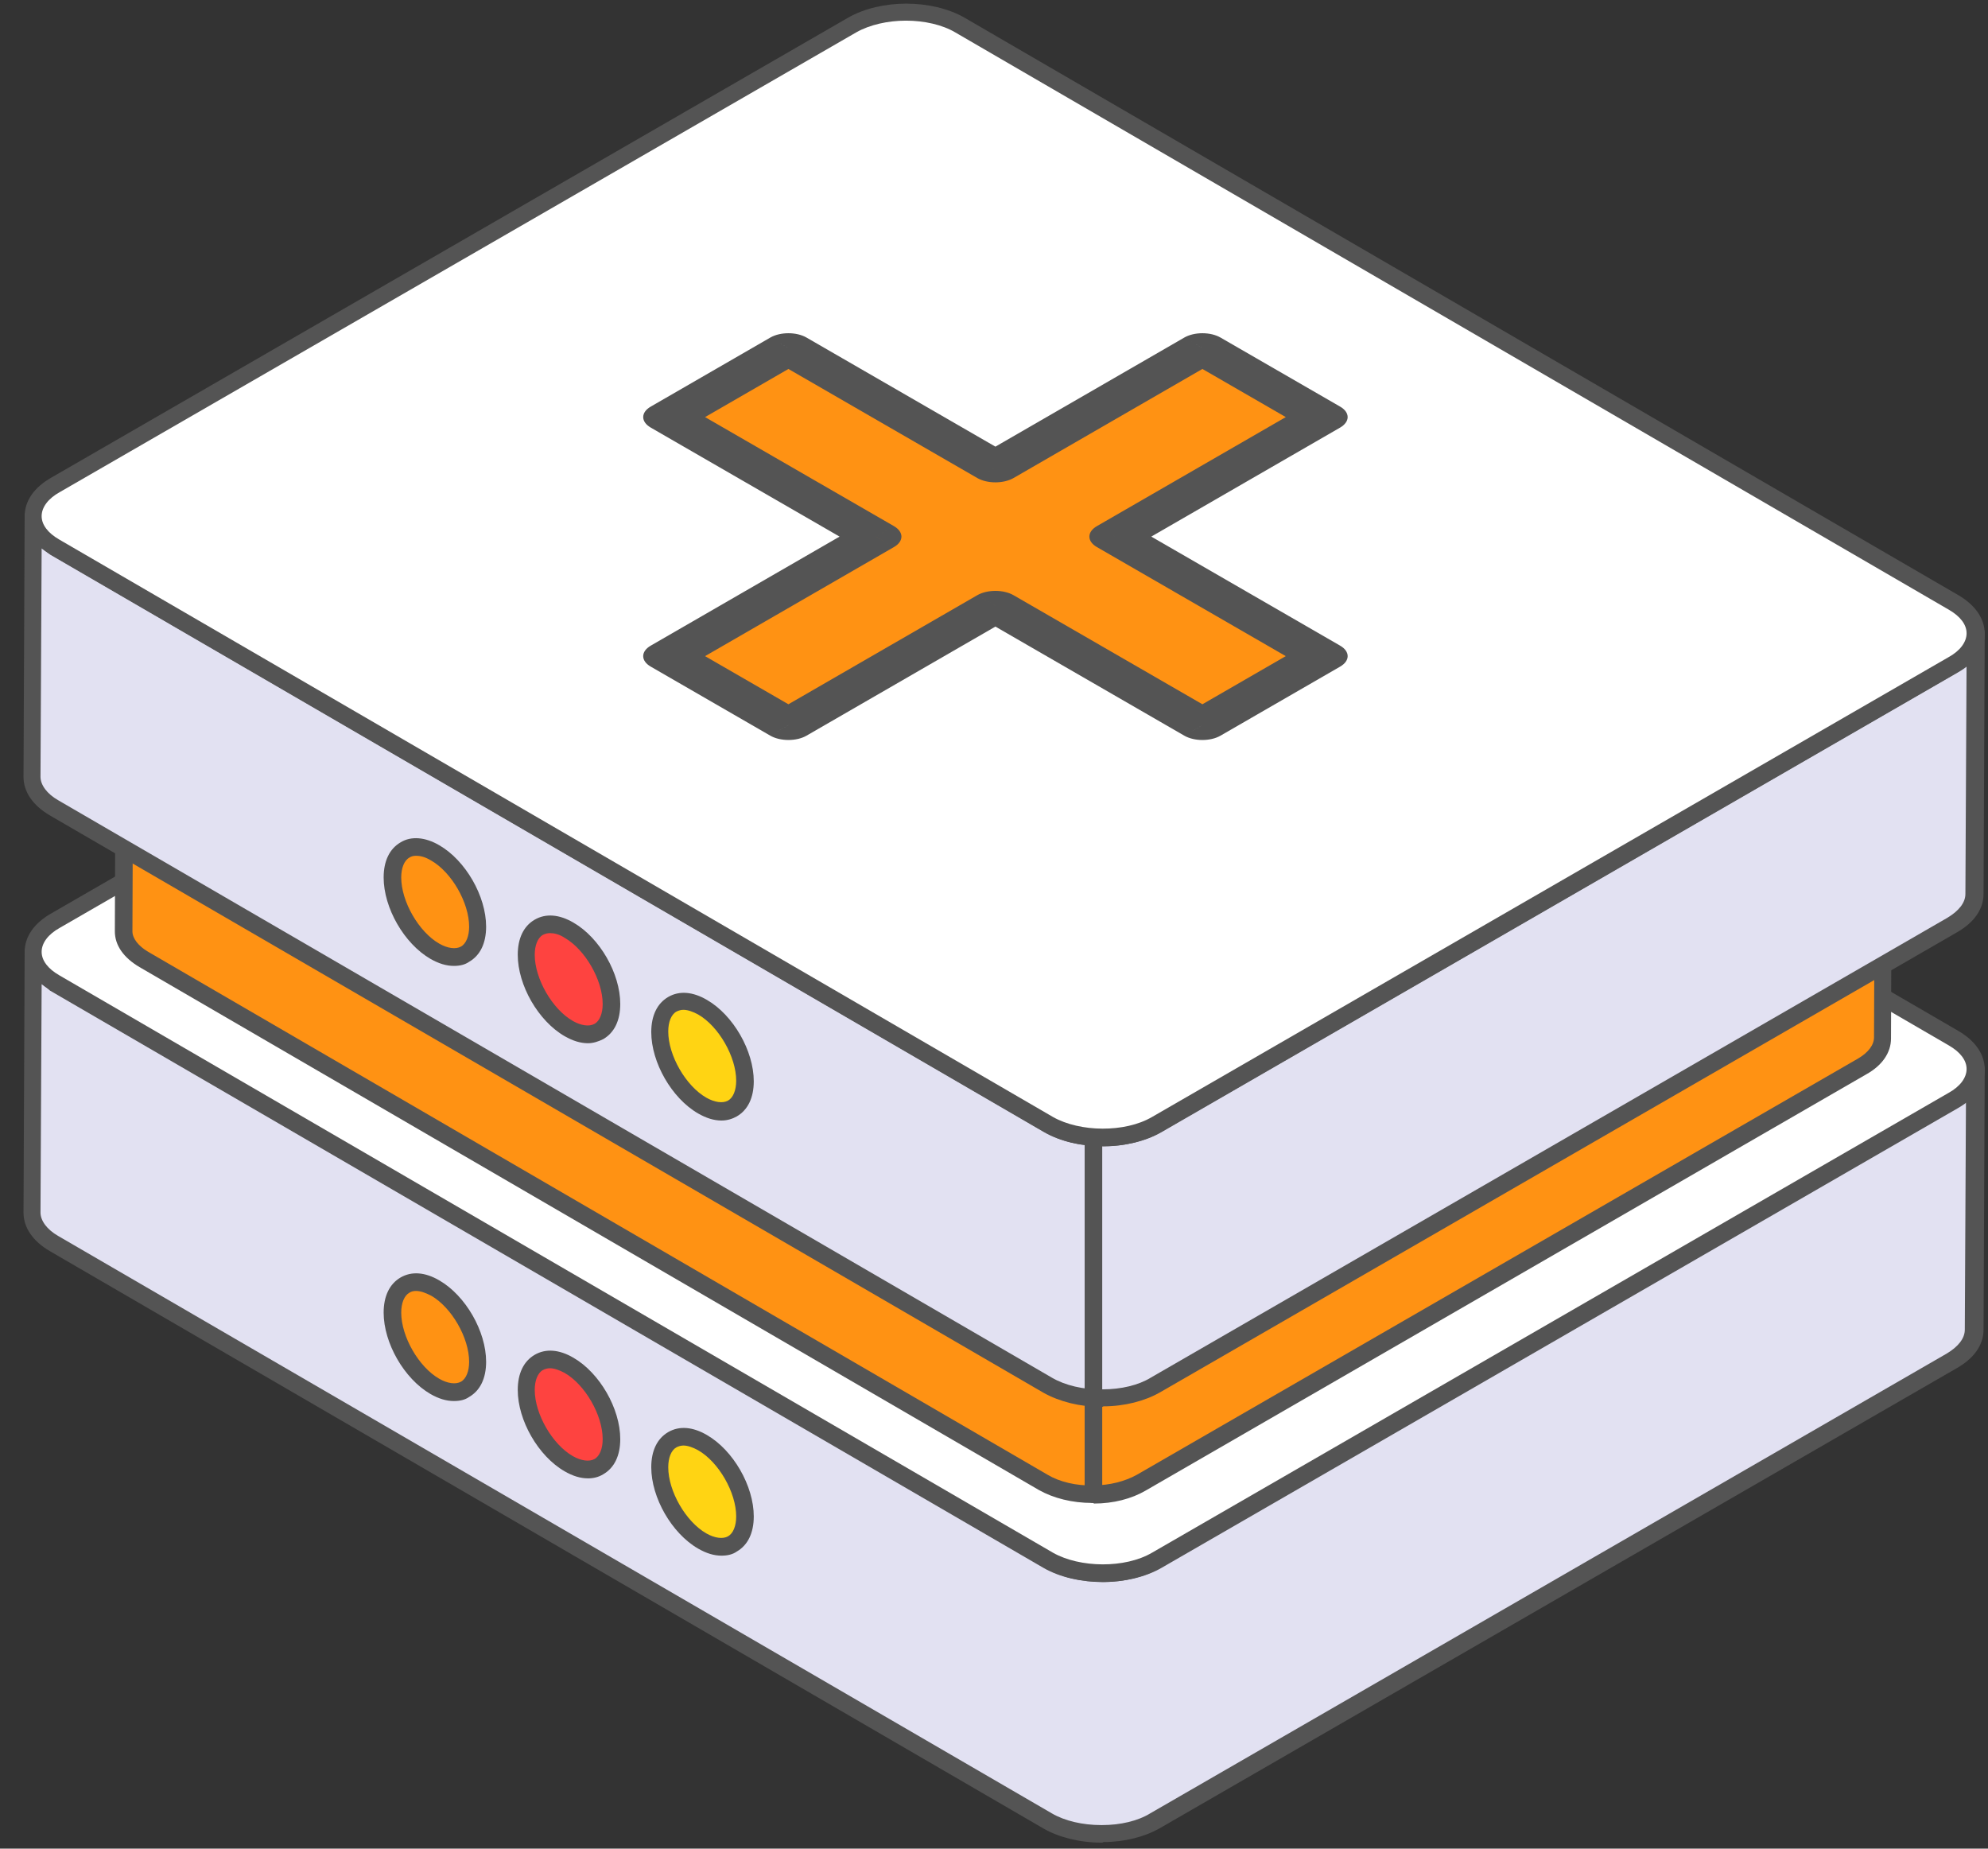
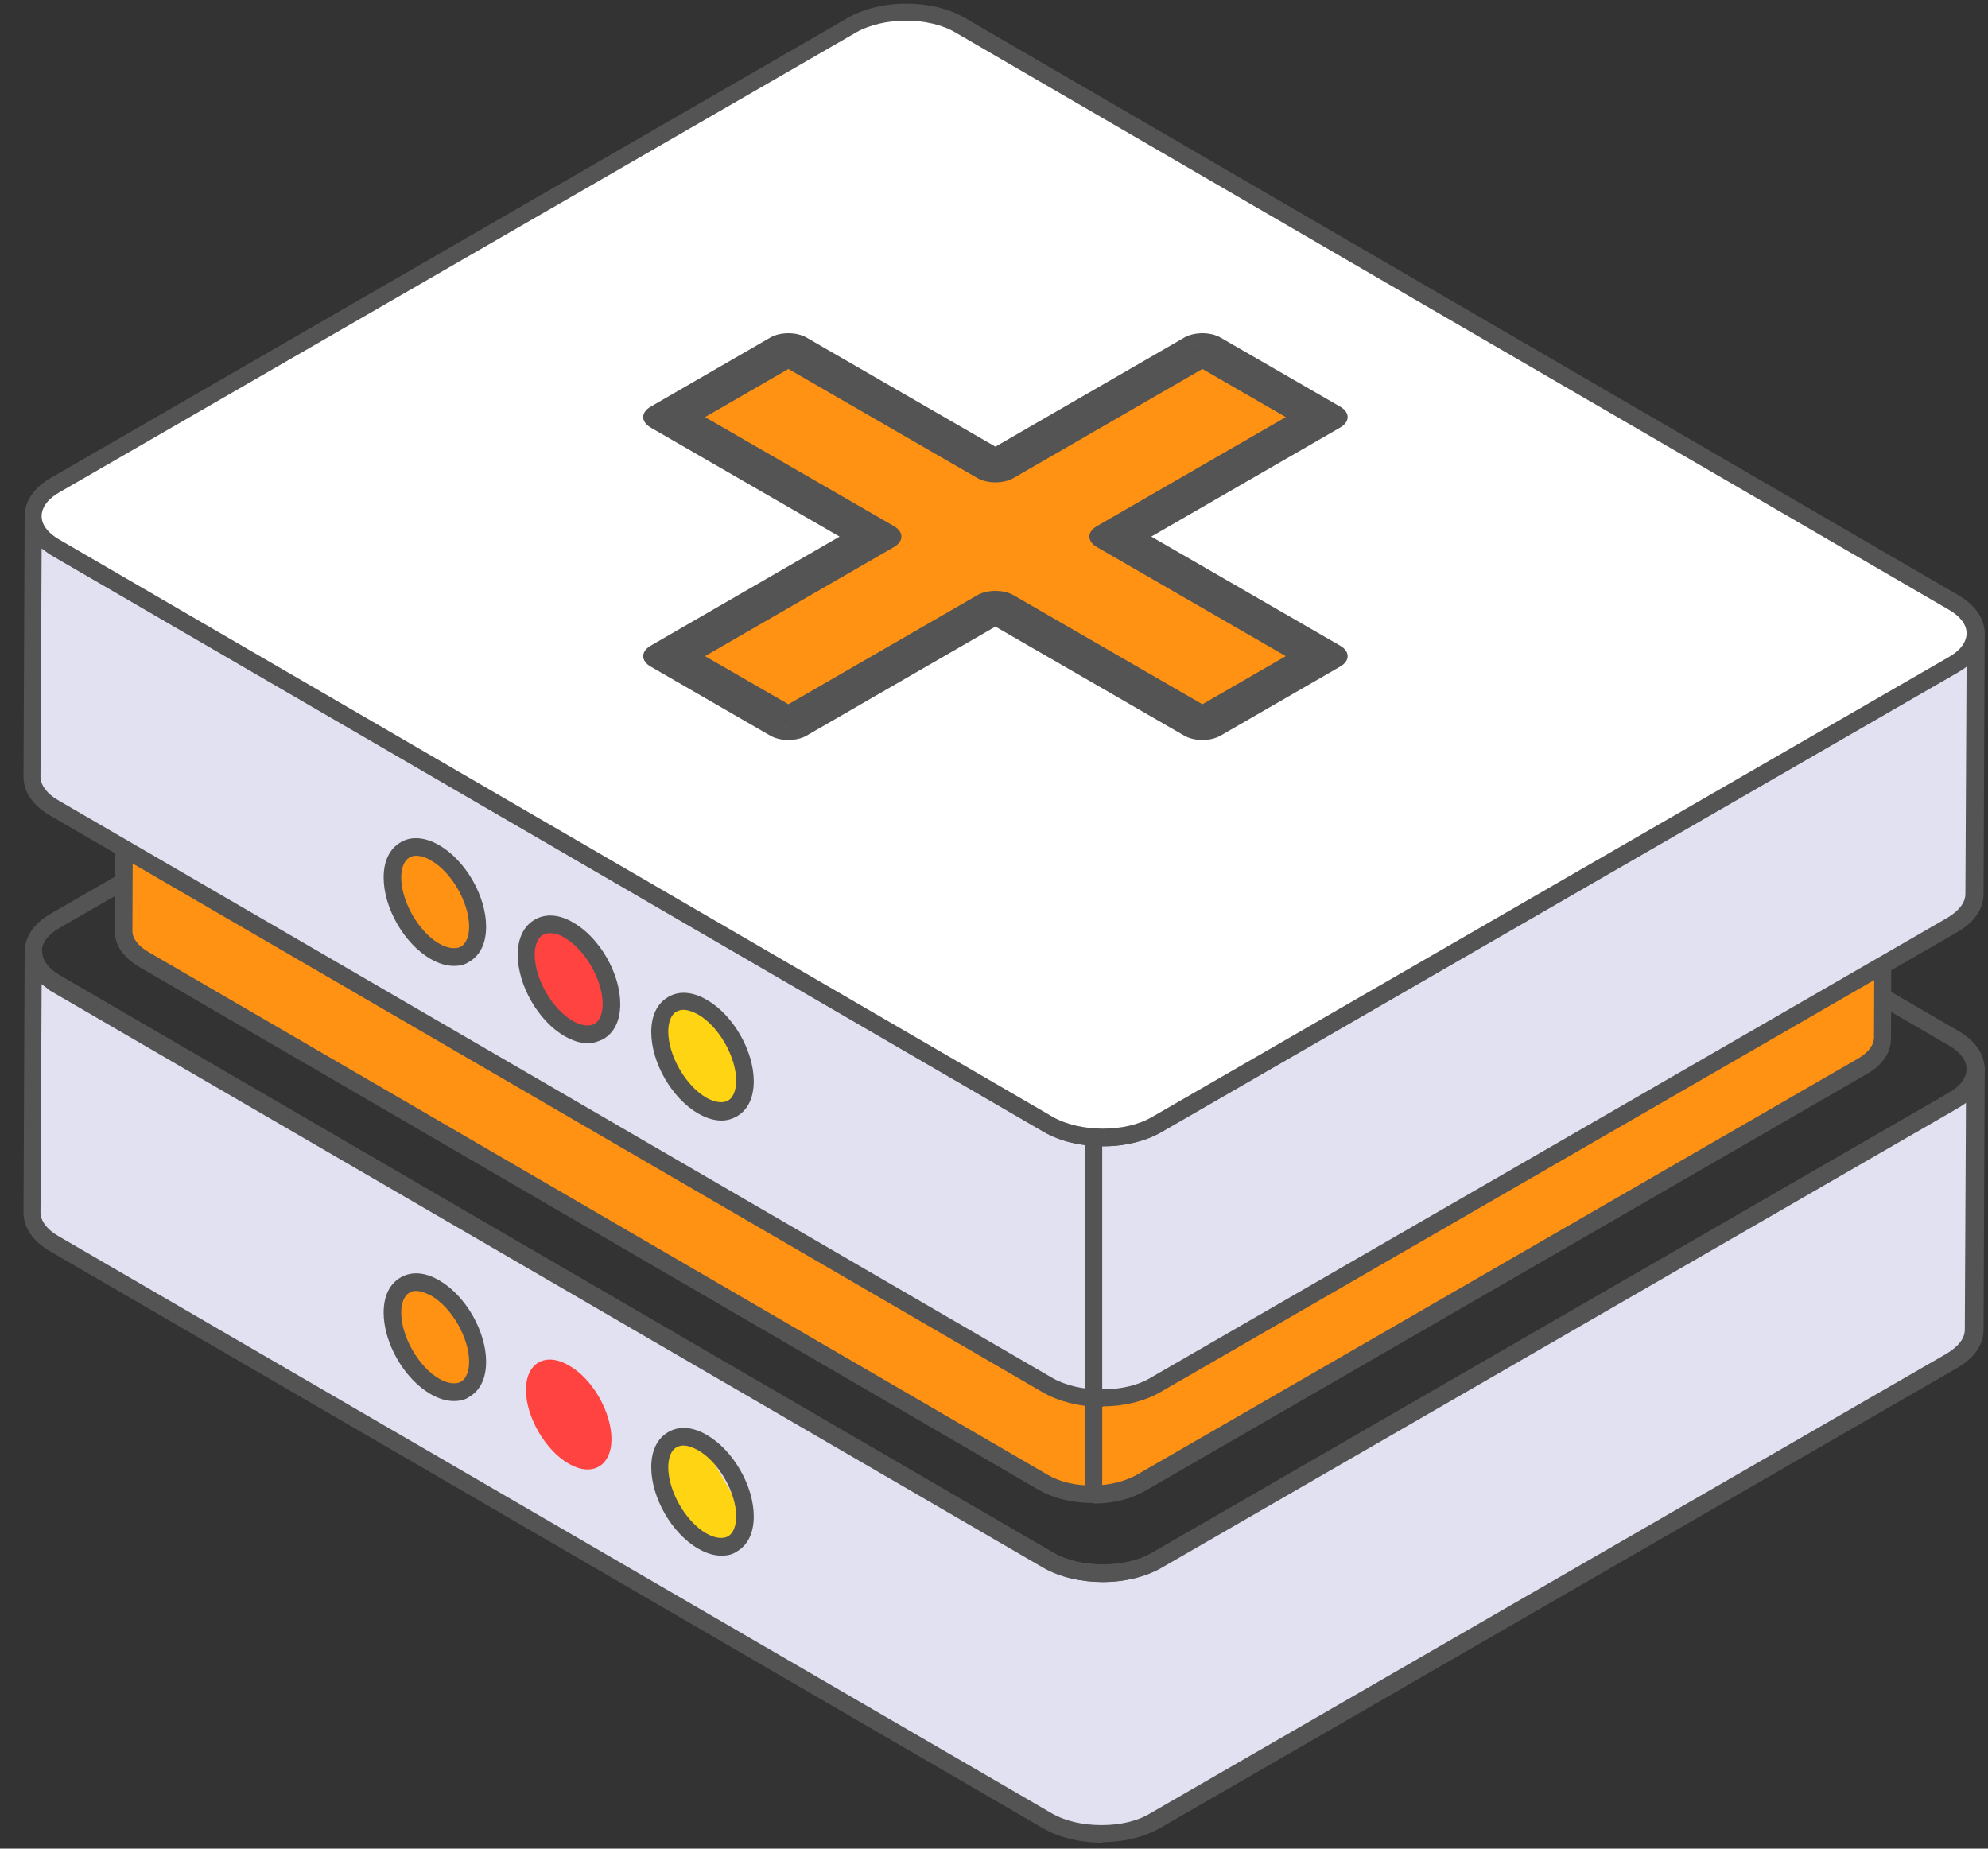
<svg xmlns="http://www.w3.org/2000/svg" width="57" height="53" viewBox="0 0 57 53" fill="none">
  <rect x="0" y="0" width="57" height="53" fill="#333333" stroke="none" />
  <path d="M0.959 27.289C0.959 27.608 1.177 27.927 1.597 28.178L30.091 44.734C30.527 44.986 31.098 45.103 31.669 45.103C32.207 45.103 32.761 44.969 33.18 44.734L56.016 31.553C56.452 31.302 56.654 30.983 56.654 30.647L56.62 38.119C56.62 38.438 56.402 38.773 55.982 39.025L33.13 52.206C32.71 52.441 32.173 52.575 31.619 52.575C31.048 52.575 30.477 52.458 30.041 52.206L1.547 35.65C1.127 35.398 0.909 35.08 0.909 34.76L0.959 27.289Z" fill="#E2E1F2" />
  <path d="M31.585 52.828C30.964 52.828 30.36 52.676 29.923 52.425L1.429 35.869C0.942 35.584 0.674 35.197 0.674 34.761L0.707 27.289C0.707 27.154 0.825 27.037 0.959 27.037C1.094 27.037 1.211 27.154 1.211 27.289C1.211 27.524 1.396 27.776 1.715 27.96L30.209 44.516C30.578 44.734 31.132 44.869 31.669 44.852C32.19 44.852 32.694 44.734 33.046 44.516L55.882 31.335C56.217 31.151 56.402 30.899 56.402 30.664V30.647C56.402 30.513 56.52 30.395 56.654 30.395C56.788 30.395 56.906 30.513 56.906 30.647V30.664L56.872 38.119C56.872 38.555 56.604 38.942 56.1 39.227L33.264 52.408C32.828 52.66 32.24 52.811 31.636 52.811C31.619 52.828 31.602 52.828 31.585 52.828ZM1.194 28.212L1.161 34.761C1.161 34.996 1.345 35.248 1.664 35.432L30.158 51.988C30.528 52.206 31.048 52.324 31.569 52.324C31.585 52.324 31.585 52.324 31.602 52.324C32.123 52.324 32.627 52.206 32.979 51.988L55.815 38.807C56.15 38.606 56.335 38.371 56.335 38.119L56.368 31.587C56.285 31.654 56.201 31.705 56.1 31.772L33.264 44.953C32.828 45.205 32.24 45.356 31.636 45.356C30.998 45.356 30.393 45.221 29.923 44.953L1.429 28.397C1.362 28.33 1.278 28.279 1.194 28.212Z" fill="#545454" />
-   <path d="M1.597 26.382C0.741 26.869 0.741 27.675 1.581 28.162L30.075 44.718C30.931 45.205 32.308 45.205 33.164 44.718L55.999 31.537C56.856 31.05 56.856 30.244 56.016 29.757L27.522 13.201C26.666 12.714 25.289 12.714 24.433 13.201L1.597 26.382Z" fill="white" />
  <path d="M31.619 45.356C31.015 45.356 30.427 45.221 29.957 44.953L1.463 28.397C0.976 28.112 0.708 27.725 0.708 27.289C0.708 26.852 0.976 26.466 1.48 26.181L24.315 13C25.256 12.463 26.716 12.463 27.657 13L56.15 29.556C56.637 29.841 56.906 30.227 56.906 30.664C56.906 31.1 56.637 31.486 56.134 31.772L33.298 44.953C32.828 45.221 32.224 45.356 31.619 45.356ZM25.977 13.084C25.457 13.084 24.936 13.201 24.55 13.42L1.715 26.6C1.379 26.785 1.194 27.037 1.194 27.289C1.194 27.541 1.379 27.776 1.698 27.96L30.192 44.516C30.964 44.953 32.257 44.969 33.03 44.516L55.865 31.335C56.201 31.151 56.386 30.899 56.386 30.647C56.386 30.395 56.201 30.16 55.882 29.975L27.388 13.42C27.018 13.185 26.498 13.084 25.977 13.084Z" fill="#545454" />
  <path d="M13.703 39.059C13.703 39.832 13.149 40.151 12.477 39.764C11.806 39.378 11.252 38.421 11.252 37.649C11.252 36.877 11.806 36.557 12.477 36.944C13.149 37.33 13.703 38.27 13.703 39.059Z" fill="#FF9213" />
  <path d="M13.015 40.167C12.797 40.167 12.578 40.1 12.343 39.966C11.588 39.529 11 38.505 11 37.632C11 37.162 11.168 36.809 11.487 36.624C11.806 36.44 12.192 36.473 12.595 36.708C13.351 37.145 13.938 38.169 13.938 39.042C13.938 39.512 13.771 39.865 13.451 40.05C13.334 40.134 13.183 40.167 13.015 40.167ZM11.924 37.011C11.856 37.011 11.789 37.027 11.739 37.061C11.588 37.145 11.504 37.363 11.504 37.632C11.504 38.32 12.007 39.193 12.595 39.529C12.83 39.664 13.065 39.697 13.216 39.613C13.367 39.529 13.451 39.311 13.451 39.042C13.451 38.354 12.948 37.481 12.36 37.145C12.192 37.061 12.058 37.011 11.924 37.011Z" fill="#545454" />
  <path d="M17.532 41.259C17.532 42.031 16.978 42.35 16.306 41.964C15.634 41.578 15.08 40.621 15.08 39.849C15.08 39.076 15.634 38.757 16.306 39.143C16.994 39.529 17.532 40.487 17.532 41.259Z" fill="#FE4340" />
-   <path d="M16.86 42.384C16.642 42.384 16.424 42.317 16.189 42.182C15.433 41.746 14.845 40.722 14.845 39.849C14.845 39.378 15.013 39.026 15.332 38.841C15.651 38.656 16.037 38.69 16.44 38.925C17.196 39.361 17.784 40.386 17.784 41.259C17.784 41.729 17.616 42.082 17.297 42.266C17.162 42.35 17.011 42.384 16.86 42.384ZM15.769 39.227C15.702 39.227 15.634 39.244 15.567 39.278C15.416 39.361 15.332 39.58 15.332 39.849C15.332 40.537 15.836 41.41 16.424 41.746C16.659 41.88 16.894 41.914 17.045 41.83C17.196 41.746 17.28 41.528 17.28 41.259C17.28 40.571 16.776 39.697 16.189 39.361C16.037 39.278 15.886 39.227 15.769 39.227Z" fill="#545454" />
-   <path d="M21.36 43.475C21.36 44.248 20.806 44.566 20.134 44.18C19.462 43.794 18.908 42.837 18.908 42.065C18.908 41.292 19.462 40.973 20.134 41.359C20.822 41.746 21.36 42.703 21.36 43.475Z" fill="#FFD413" />
+   <path d="M21.36 43.475C21.36 44.248 20.806 44.566 20.134 44.18C19.462 43.794 18.908 42.837 18.908 42.065C18.908 41.292 19.462 40.973 20.134 41.359Z" fill="#FFD413" />
  <path d="M20.688 44.6C20.47 44.6 20.252 44.533 20.017 44.398C19.261 43.962 18.673 42.938 18.673 42.065C18.673 41.594 18.841 41.242 19.16 41.057C19.479 40.872 19.865 40.906 20.268 41.141C21.024 41.578 21.612 42.602 21.612 43.475C21.612 43.945 21.444 44.298 21.125 44.482C21.007 44.566 20.856 44.6 20.688 44.6ZM19.597 41.443C19.53 41.443 19.462 41.46 19.395 41.494C19.244 41.578 19.16 41.796 19.16 42.065C19.16 42.753 19.664 43.626 20.252 43.962C20.487 44.096 20.722 44.13 20.873 44.046C21.024 43.962 21.108 43.744 21.108 43.475C21.108 42.786 20.604 41.913 20.017 41.578C19.866 41.494 19.714 41.443 19.597 41.443Z" fill="#545454" />
  <path d="M3.595 16.744C3.595 17.029 3.78 17.332 4.166 17.55L29.957 32.544C30.343 32.779 30.863 32.88 31.384 32.88C31.871 32.88 32.375 32.762 32.744 32.544L53.413 20.606C53.8 20.388 54.001 20.085 54.001 19.783L53.967 29.74C53.967 30.042 53.766 30.328 53.38 30.563L32.71 42.501C32.324 42.719 31.837 42.837 31.35 42.837C30.83 42.837 30.309 42.736 29.923 42.501L4.133 27.507C3.746 27.289 3.562 26.986 3.562 26.701L3.595 16.744Z" fill="#FF9213" />
  <path d="M31.317 43.089C30.746 43.089 30.209 42.955 29.789 42.719L3.998 27.725C3.545 27.457 3.293 27.104 3.293 26.701L3.327 16.744C3.327 16.61 3.444 16.492 3.579 16.492C3.713 16.492 3.83 16.61 3.83 16.744C3.83 16.963 3.998 17.164 4.284 17.332L30.074 32.326C30.41 32.528 30.88 32.628 31.384 32.628C31.854 32.628 32.291 32.511 32.627 32.326L53.296 20.388C53.581 20.22 53.749 20.002 53.749 19.8C53.749 19.666 53.867 19.548 54.001 19.548C54.135 19.548 54.253 19.666 54.253 19.8C54.253 19.8 54.253 19.8 54.253 19.817L54.219 29.774C54.219 30.177 53.968 30.546 53.514 30.798L32.845 42.736C32.442 42.971 31.921 43.106 31.367 43.106C31.351 43.089 31.334 43.089 31.317 43.089ZM3.83 17.634L3.797 26.701C3.797 26.903 3.965 27.121 4.25 27.289L30.041 42.283C30.377 42.484 30.863 42.602 31.351 42.585C31.821 42.585 32.257 42.468 32.593 42.283L53.279 30.345C53.565 30.177 53.732 29.959 53.732 29.74L53.766 20.673C53.699 20.724 53.632 20.774 53.565 20.808L32.895 32.746C32.492 32.981 31.972 33.115 31.418 33.115C30.83 33.115 30.276 32.998 29.856 32.746L4.066 17.752C3.965 17.718 3.898 17.668 3.83 17.634Z" fill="#545454" />
  <path d="M0.959 14.796C0.959 15.116 1.177 15.434 1.597 15.686L30.091 32.242C30.527 32.494 31.098 32.611 31.669 32.611C32.207 32.611 32.761 32.477 33.18 32.242L56.016 19.061C56.452 18.809 56.654 18.49 56.654 18.155L56.62 25.627C56.62 25.945 56.402 26.281 55.982 26.533L33.13 39.714C32.71 39.949 32.173 40.083 31.619 40.083C31.048 40.083 30.477 39.966 30.041 39.714L1.547 23.158C1.127 22.906 0.909 22.587 0.909 22.268L0.959 14.796Z" fill="#E2E1F2" />
  <path d="M31.585 40.335C30.964 40.335 30.377 40.184 29.923 39.932L1.429 23.377C0.942 23.091 0.674 22.705 0.674 22.269L0.707 14.797C0.707 14.662 0.825 14.545 0.959 14.545C1.094 14.545 1.211 14.662 1.211 14.797C1.211 15.032 1.396 15.284 1.715 15.468L30.209 32.024C30.578 32.242 31.099 32.36 31.669 32.36C32.19 32.36 32.694 32.242 33.046 32.024L55.882 18.843C56.217 18.659 56.402 18.407 56.402 18.172V18.155C56.402 18.02 56.52 17.903 56.654 17.903C56.788 17.903 56.906 18.02 56.906 18.155V18.172L56.872 25.627C56.872 26.063 56.604 26.45 56.1 26.735L33.264 39.916C32.828 40.167 32.24 40.319 31.636 40.319C31.619 40.335 31.602 40.335 31.585 40.335ZM1.194 15.72L1.161 22.269C1.161 22.504 1.345 22.756 1.664 22.94L30.158 39.496C30.528 39.714 31.065 39.848 31.619 39.832C32.14 39.832 32.643 39.714 32.996 39.496L55.831 26.315C56.167 26.114 56.352 25.879 56.352 25.627L56.385 19.095C56.301 19.162 56.217 19.213 56.117 19.28L33.281 32.461C32.845 32.712 32.257 32.864 31.653 32.864C31.015 32.864 30.41 32.729 29.94 32.461L1.446 15.905C1.362 15.838 1.278 15.787 1.194 15.72Z" fill="#545454" />
  <path d="M1.597 13.89C0.741 14.377 0.741 15.183 1.581 15.67L30.075 32.225C30.931 32.712 32.308 32.712 33.164 32.225L55.999 19.045C56.856 18.558 56.856 17.752 56.016 17.265L27.522 0.709C26.666 0.222 25.289 0.222 24.433 0.709L1.597 13.89Z" fill="white" />
  <mask id="path-16-outside-1_567_17030" maskUnits="userSpaceOnUse" x="11.22" y="5.551" width="34.641" height="20" fill="black">
    <rect fill="white" x="11.22" y="5.551" width="34.641" height="20" />
    <path fill-rule="evenodd" clip-rule="evenodd" d="M25.112 15.384L19.177 18.811L22.606 20.791L28.541 17.364L34.476 20.791L37.905 18.811L31.97 15.384L37.905 11.958L34.476 9.978L28.541 13.405L22.606 9.978L19.177 11.958L25.112 15.384Z" />
  </mask>
  <path fill-rule="evenodd" clip-rule="evenodd" d="M25.112 15.384L19.177 18.811L22.606 20.791L28.541 17.364L34.476 20.791L37.905 18.811L31.97 15.384L37.905 11.958L34.476 9.978L28.541 13.405L22.606 9.978L19.177 11.958L25.112 15.384Z" fill="#FF9213" />
  <path d="M19.177 18.811L18.657 18.511C18.37 18.677 18.37 18.945 18.657 19.111L19.177 18.811ZM25.112 15.384L25.631 15.684C25.769 15.605 25.846 15.497 25.846 15.384C25.846 15.272 25.769 15.164 25.631 15.084L25.112 15.384ZM22.606 20.791L22.086 21.091C22.224 21.171 22.411 21.215 22.606 21.215C22.801 21.215 22.988 21.171 23.125 21.091L22.606 20.791ZM28.541 17.364L29.06 17.064C28.773 16.899 28.308 16.899 28.021 17.064L28.541 17.364ZM34.476 20.791L33.956 21.091C34.243 21.257 34.709 21.257 34.995 21.091L34.476 20.791ZM37.905 18.811L38.425 19.111C38.712 18.945 38.712 18.677 38.425 18.511L37.905 18.811ZM31.97 15.384L31.45 15.084C31.163 15.25 31.163 15.519 31.45 15.684L31.97 15.384ZM37.905 11.958L38.425 12.258C38.562 12.178 38.64 12.07 38.64 11.958C38.64 11.845 38.562 11.737 38.425 11.658L37.905 11.958ZM34.476 9.978L34.995 9.678C34.709 9.512 34.243 9.512 33.956 9.678L34.476 9.978ZM28.541 13.405L28.021 13.705C28.308 13.87 28.773 13.87 29.06 13.705L28.541 13.405ZM22.606 9.978L23.125 9.678C22.838 9.512 22.373 9.512 22.086 9.678L22.606 9.978ZM19.177 11.958L18.657 11.658C18.519 11.737 18.442 11.845 18.442 11.958C18.442 12.07 18.519 12.178 18.657 12.258L19.177 11.958ZM19.696 19.111L25.631 15.684L24.592 15.084L18.657 18.511L19.696 19.111ZM23.125 20.491L19.696 18.511L18.657 19.111L22.086 21.091L23.125 20.491ZM28.021 17.064L22.086 20.491L23.125 21.091L29.06 17.664L28.021 17.064ZM34.995 20.491L29.06 17.064L28.021 17.664L33.956 21.091L34.995 20.491ZM37.385 18.511L33.956 20.491L34.995 21.091L38.425 19.111L37.385 18.511ZM31.45 15.684L37.385 19.111L38.425 18.511L32.49 15.084L31.45 15.684ZM37.386 11.658L31.45 15.084L32.49 15.684L38.425 12.258L37.386 11.658ZM33.956 10.278L37.386 12.258L38.425 11.658L34.995 9.678L33.956 10.278ZM29.06 13.705L34.995 10.278L33.956 9.678L28.021 13.105L29.06 13.705ZM22.086 10.278L28.021 13.705L29.06 13.105L23.125 9.678L22.086 10.278ZM19.696 12.258L23.125 10.278L22.086 9.678L18.657 11.658L19.696 12.258ZM25.631 15.084L19.696 11.658L18.657 12.258L24.592 15.684L25.631 15.084Z" fill="#545454" mask="url(#path-16-outside-1_567_17030)" />
  <path d="M31.619 32.863C31.015 32.863 30.427 32.729 29.957 32.461L1.463 15.905C0.976 15.619 0.708 15.233 0.708 14.797C0.708 14.36 0.976 13.974 1.48 13.688L24.315 0.508C25.256 -0.03 26.716 -0.03 27.657 0.508L56.15 17.063C56.637 17.349 56.906 17.735 56.906 18.172C56.906 18.608 56.637 18.994 56.134 19.28L33.298 32.461C32.828 32.729 32.224 32.863 31.619 32.863ZM25.977 0.592C25.457 0.592 24.936 0.709 24.55 0.928L1.715 14.108C1.379 14.293 1.194 14.545 1.194 14.797C1.194 15.049 1.379 15.284 1.698 15.468L30.192 32.024C30.964 32.461 32.257 32.477 33.03 32.024L55.865 18.843C56.201 18.659 56.386 18.407 56.386 18.155C56.386 17.903 56.201 17.668 55.882 17.483L27.388 0.928C27.018 0.709 26.498 0.592 25.977 0.592Z" fill="#545454" />
  <path d="M31.351 43.089C31.216 43.089 31.099 42.971 31.099 42.837V32.628C31.099 32.494 31.216 32.376 31.351 32.376C31.485 32.376 31.603 32.494 31.603 32.628V42.837C31.603 42.971 31.502 43.089 31.351 43.089Z" fill="#545454" />
  <path d="M13.703 26.567C13.703 27.34 13.149 27.659 12.477 27.272C11.806 26.886 11.252 25.929 11.252 25.157C11.252 24.384 11.806 24.065 12.477 24.451C13.149 24.838 13.703 25.778 13.703 26.567Z" fill="#FF9213" />
  <path d="M13.015 27.692C12.797 27.692 12.578 27.625 12.343 27.491C11.588 27.054 11 26.03 11 25.157C11 24.686 11.168 24.334 11.487 24.149C11.789 23.964 12.192 23.998 12.595 24.233C13.351 24.67 13.938 25.694 13.938 26.567C13.938 27.037 13.771 27.39 13.451 27.574C13.334 27.658 13.183 27.692 13.015 27.692ZM11.924 24.535C11.856 24.535 11.789 24.552 11.739 24.586C11.588 24.67 11.504 24.888 11.504 25.157C11.504 25.845 12.007 26.718 12.595 27.054C12.83 27.188 13.065 27.222 13.216 27.138C13.367 27.054 13.451 26.836 13.451 26.567C13.451 25.879 12.948 25.005 12.36 24.67C12.192 24.569 12.058 24.535 11.924 24.535Z" fill="#545454" />
  <path d="M17.532 28.784C17.532 29.556 16.978 29.875 16.306 29.489C15.634 29.103 15.08 28.146 15.08 27.373C15.08 26.601 15.634 26.282 16.306 26.668C16.994 27.054 17.532 27.994 17.532 28.784Z" fill="#FE4340" />
  <path d="M16.86 29.909C16.642 29.909 16.424 29.841 16.189 29.707C15.433 29.27 14.845 28.246 14.845 27.373C14.845 26.903 15.013 26.55 15.332 26.366C15.651 26.181 16.037 26.215 16.44 26.45C17.196 26.886 17.784 27.91 17.784 28.784C17.784 29.254 17.616 29.606 17.297 29.791C17.162 29.858 17.011 29.909 16.86 29.909ZM15.769 26.752C15.702 26.752 15.634 26.769 15.567 26.802C15.416 26.886 15.332 27.105 15.332 27.373C15.332 28.061 15.836 28.935 16.424 29.27C16.659 29.405 16.894 29.438 17.045 29.354C17.196 29.27 17.28 29.052 17.28 28.784C17.28 28.095 16.776 27.222 16.189 26.886C16.037 26.785 15.886 26.752 15.769 26.752Z" fill="#545454" />
  <path d="M21.36 31C21.36 31.772 20.806 32.091 20.134 31.705C19.462 31.319 18.908 30.362 18.908 29.589C18.908 28.817 19.462 28.498 20.134 28.884C20.822 29.27 21.36 30.211 21.36 31Z" fill="#FFD413" />
  <path d="M20.688 32.125C20.47 32.125 20.252 32.057 20.017 31.923C19.261 31.487 18.673 30.462 18.673 29.589C18.673 29.119 18.841 28.767 19.16 28.582C19.479 28.397 19.865 28.431 20.268 28.666C21.024 29.102 21.612 30.127 21.612 31C21.612 31.47 21.444 31.822 21.125 32.007C21.007 32.074 20.856 32.125 20.688 32.125ZM19.597 28.951C19.53 28.951 19.462 28.968 19.395 29.002C19.244 29.085 19.16 29.304 19.16 29.572C19.16 30.261 19.664 31.134 20.252 31.47C20.487 31.604 20.722 31.638 20.873 31.554C21.024 31.47 21.108 31.252 21.108 30.983C21.108 30.294 20.604 29.421 20.017 29.085C19.866 29.002 19.714 28.951 19.597 28.951Z" fill="#545454" />
</svg>